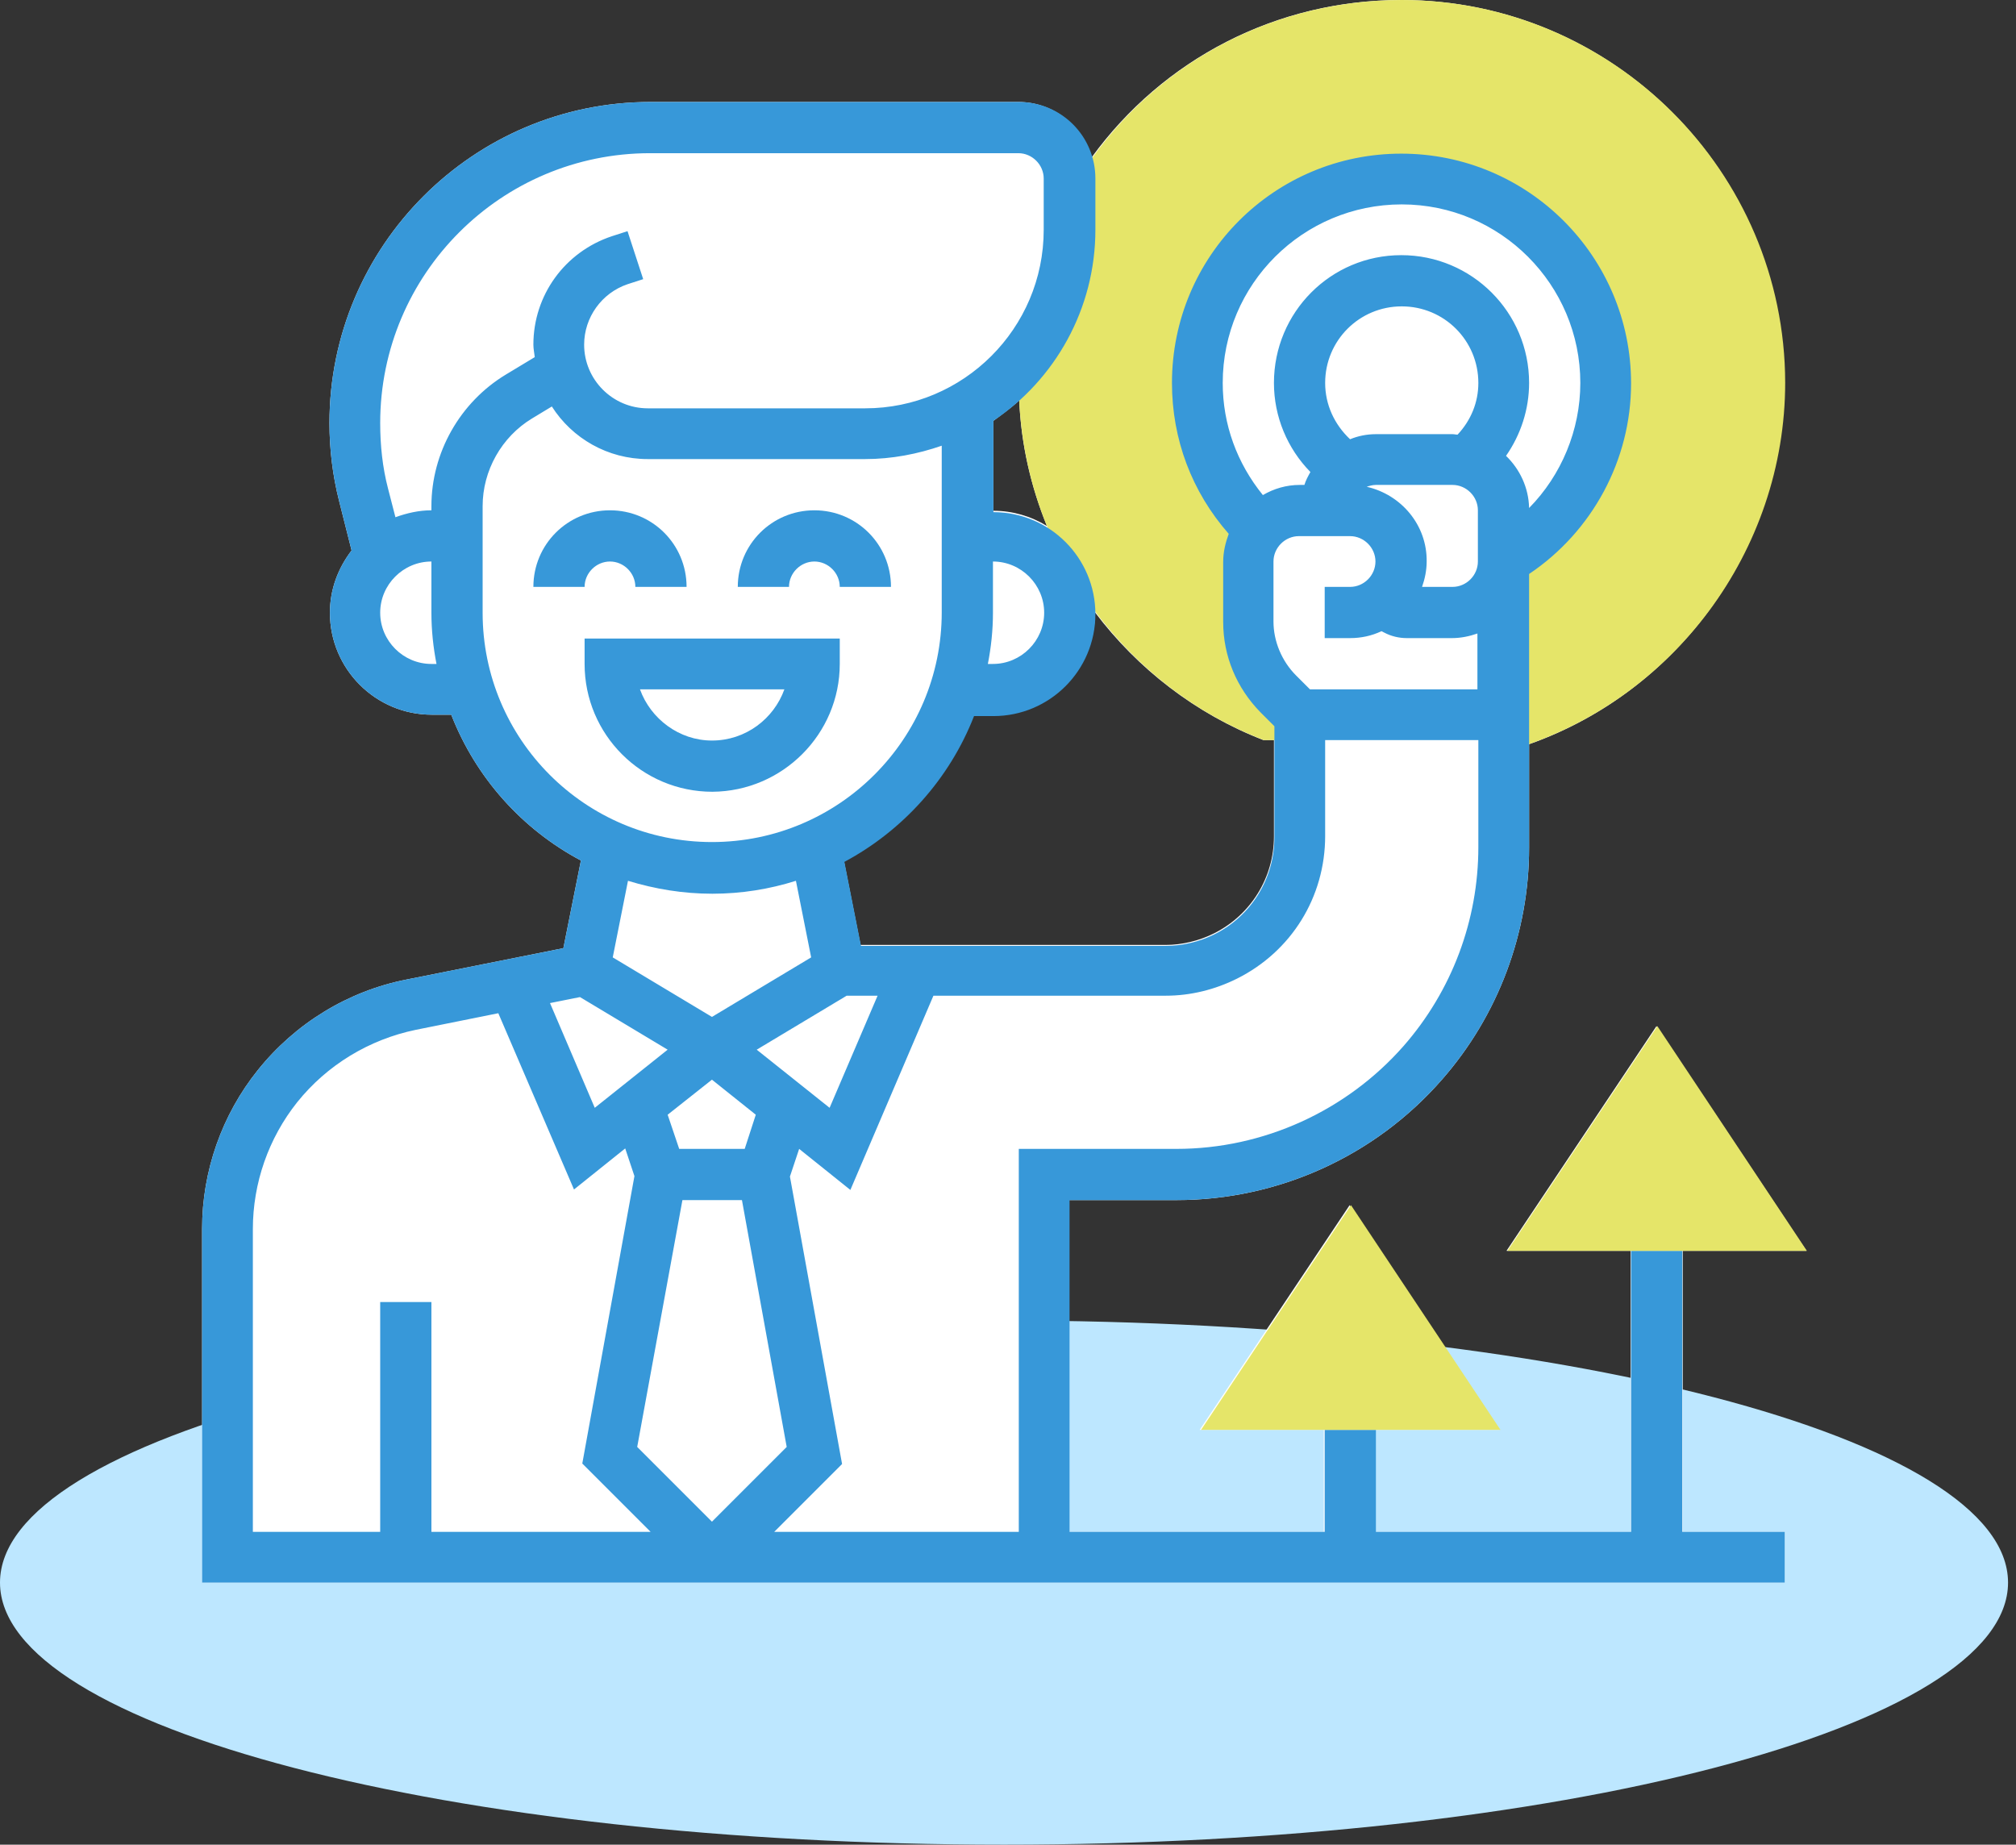
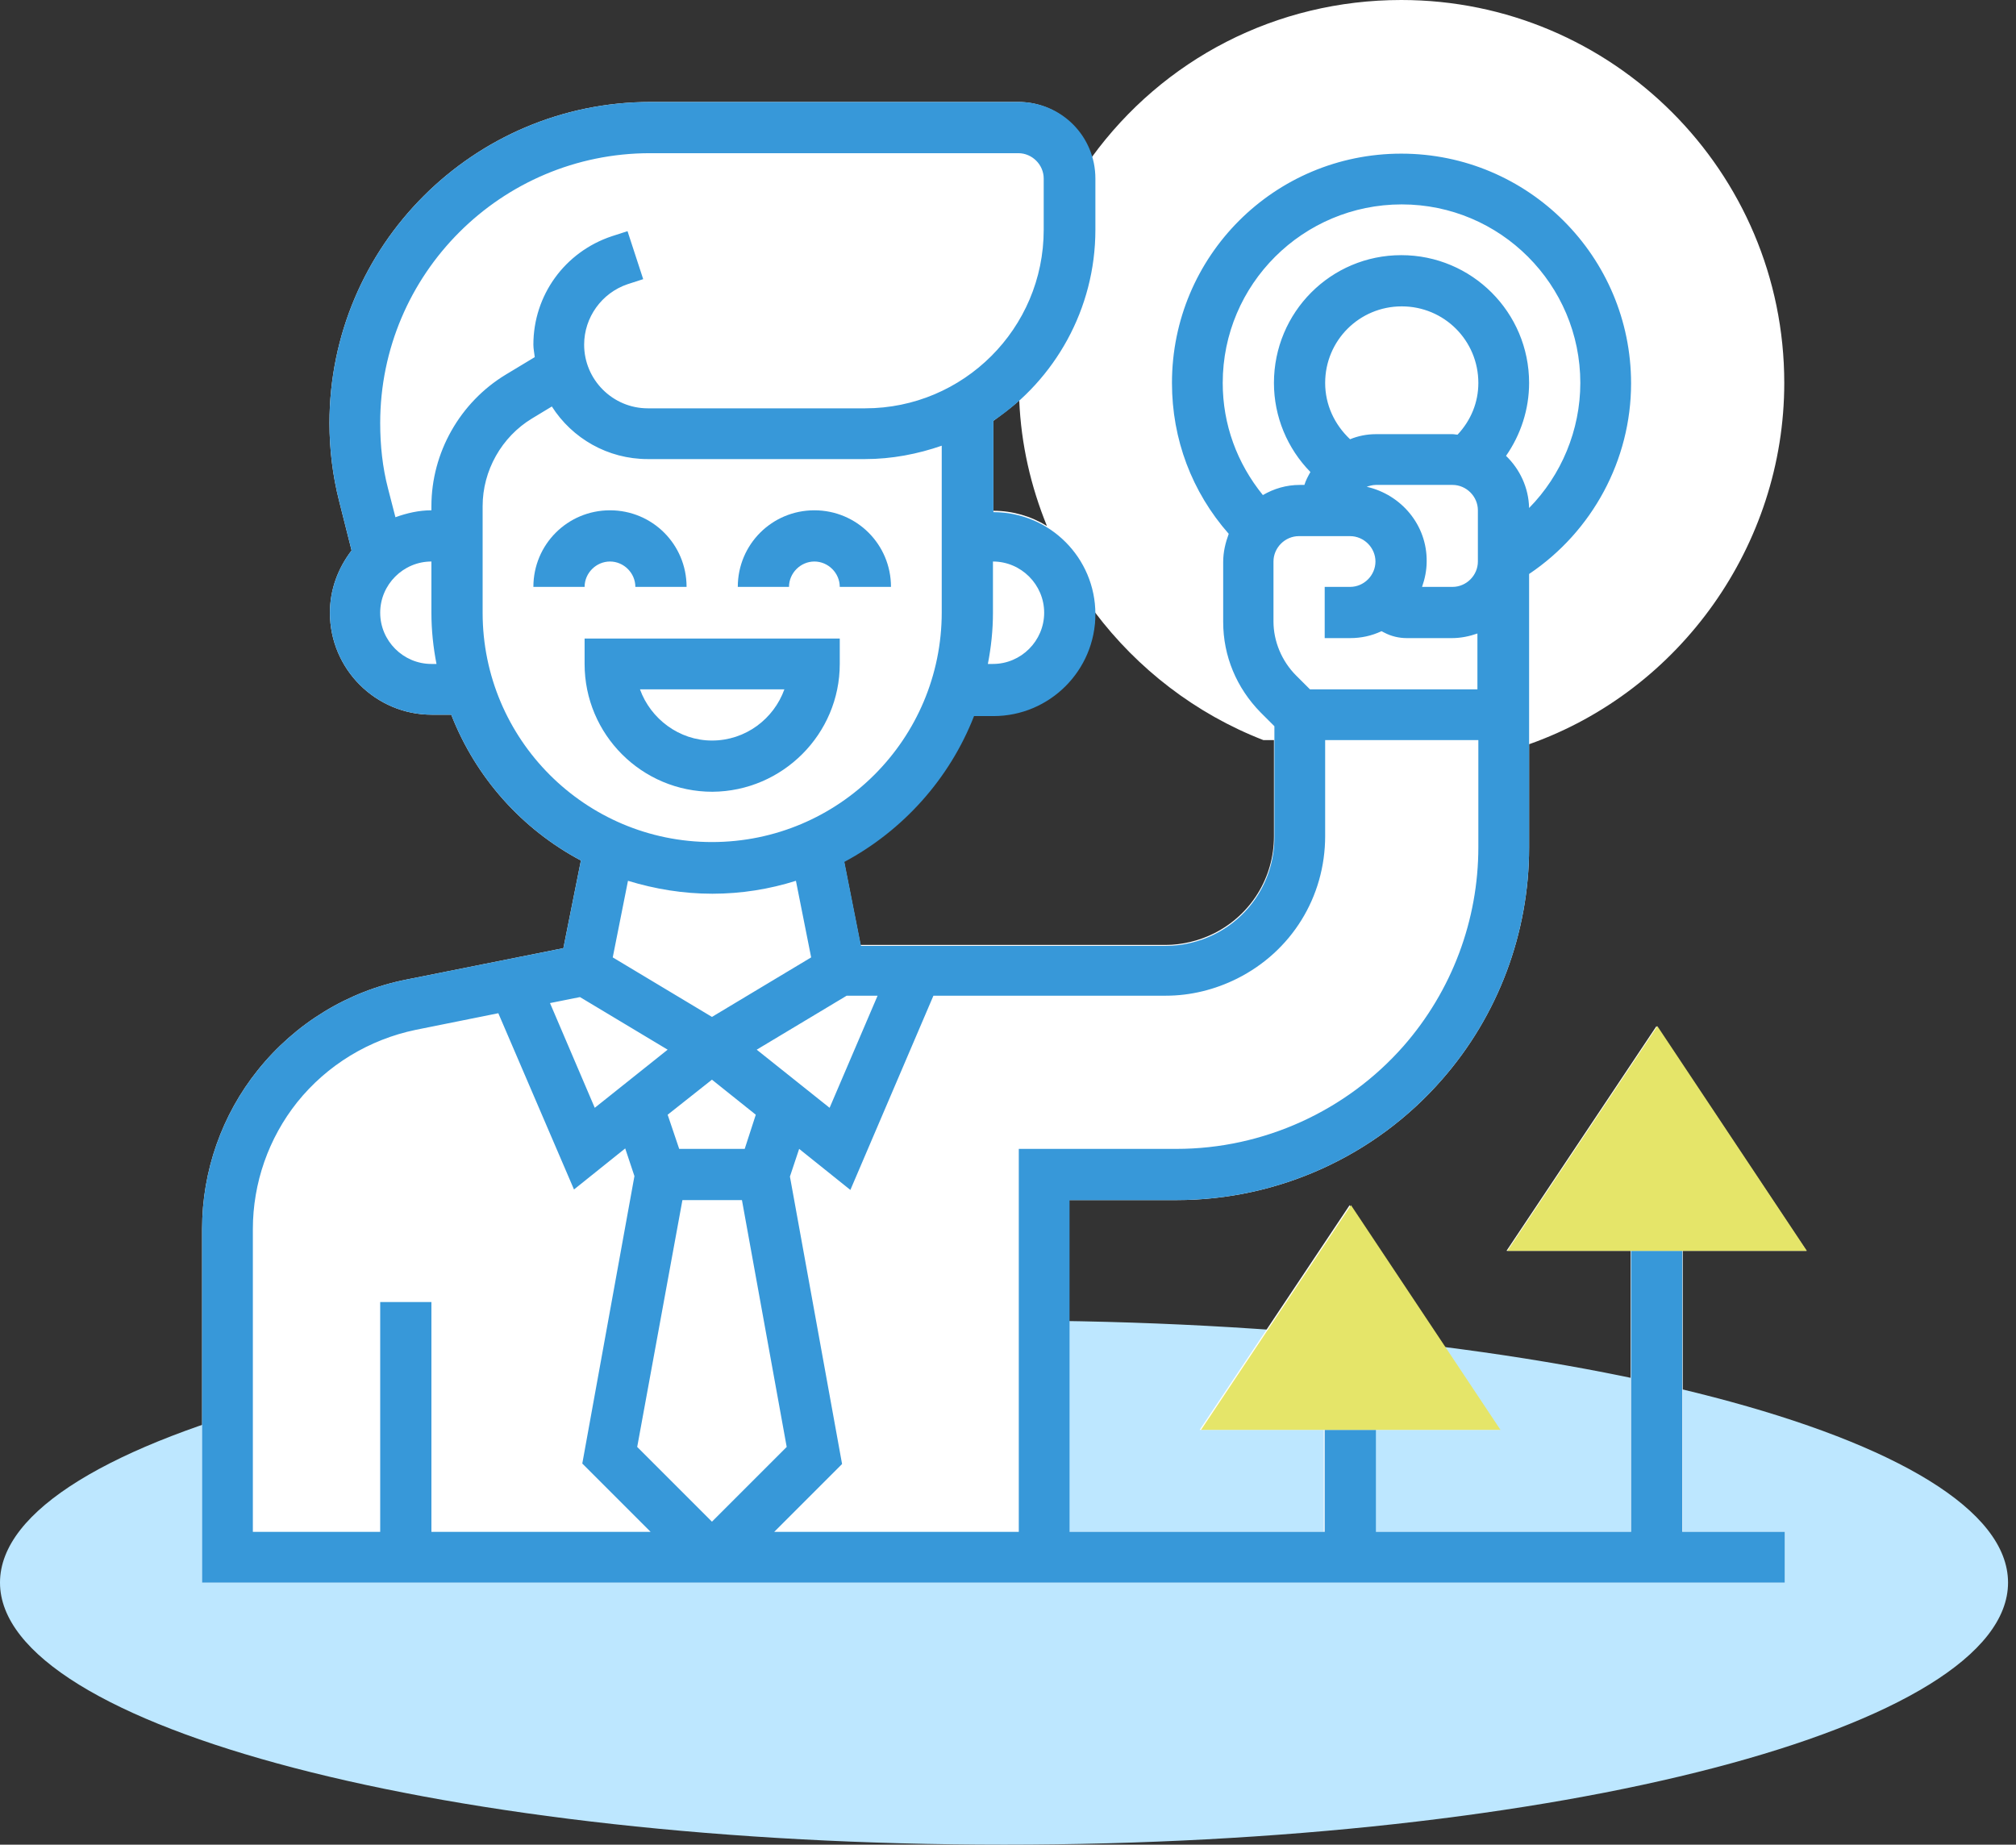
<svg xmlns="http://www.w3.org/2000/svg" width="153" height="140" viewBox="0 0 153 140" fill="none">
  <rect x="0" y="0" width="153" height="140" fill="#333333" stroke="none" />
  <g clip-path="url(#clip0)">
-     <path d="M76.198 140C118.281 140 152.396 131.095 152.396 120.11C152.396 109.125 118.281 100.22 76.198 100.22C34.115 100.22 0 109.125 0 120.11C0 131.095 34.115 140 76.198 140Z" fill="#BDE7FF" />
+     <path d="M76.198 140C118.281 140 152.396 131.095 152.396 120.11C152.396 109.125 118.281 100.22 76.198 100.22C34.115 100.22 0 109.125 0 120.11C0 131.095 34.115 140 76.198 140" fill="#BDE7FF" />
    <path d="M127.674 94.933H137.094L125.713 77.879L114.332 94.933H123.752V116.258H104.387V108.519H113.807L102.426 91.466L91.046 108.519H100.465V116.258H81.1V91.081H89.295C96.999 91.081 104.352 87.754 109.43 81.941C113.702 77.073 116.048 70.805 116.048 64.327V56.483C127.534 52.421 135.413 41.356 135.413 29.064C135.413 13.027 122.386 0 106.348 0C96.858 0 88.279 4.482 82.851 11.941C82.151 9.525 79.91 7.739 77.284 7.739H49.375C35.928 7.739 25.003 18.664 25.003 32.111C25.003 34.107 25.248 36.103 25.738 38.029L26.683 41.776C25.668 43.107 25.038 44.717 25.038 46.503C25.038 50.775 28.504 54.242 32.776 54.242H34.247C36.103 59.005 39.605 62.926 44.087 65.308L42.756 71.961L30.85 74.342C26.403 75.218 22.411 77.669 19.575 81.206C16.843 84.602 15.338 88.874 15.338 93.252V120.11H135.448V116.258H127.709V94.933H127.674ZM95.878 56.168H96.683V63.487C96.683 66.603 94.932 69.44 92.131 70.84C91.01 71.401 89.715 71.716 88.454 71.716H65.308L64.047 65.343C68.494 62.962 72.031 59.039 73.887 54.277H75.358C79.63 54.277 83.097 50.81 83.097 46.538C83.097 46.503 83.097 46.503 83.097 46.468C86.318 50.74 90.73 54.172 95.878 56.168ZM77.354 30.395C77.494 33.722 78.229 36.908 79.455 39.92C78.264 39.185 76.863 38.764 75.393 38.764V31.936C76.058 31.446 76.723 30.956 77.354 30.395Z" fill="white" />
-     <path d="M48.569 52.316H59.53C58.724 54.557 56.588 56.203 54.032 56.203C51.476 56.203 49.375 54.557 48.569 52.316Z" fill="white" />
-     <path d="M106.383 0C95.808 0 86.353 5.568 81.206 14.602V17.439C81.206 21.326 79.77 24.862 77.389 27.594C77.354 28.084 77.319 28.574 77.319 29.064C77.319 41.041 84.847 51.896 95.913 56.168H98.644V54.242L96.893 52.456C95.528 51.02 94.757 49.13 94.757 47.134V42.581C94.757 41.671 95.108 40.83 95.633 40.165H95.598C92.691 37.329 90.87 33.407 90.87 29.029C90.87 22.936 94.407 17.649 99.555 15.128C99.66 15.092 99.73 15.023 99.835 14.988C101.061 14.427 102.391 14.007 103.792 13.762C103.967 13.727 104.142 13.692 104.282 13.692C104.982 13.587 105.648 13.552 106.383 13.552C114.927 13.552 121.896 20.485 121.896 29.064C121.896 34.807 118.779 39.815 114.157 42.476V56.974H114.437L114.717 56.904C126.938 53.262 135.483 41.811 135.483 29.029C135.448 13.027 122.386 0 106.383 0Z" fill="#E5E569" />
    <path d="M127.674 116.258V94.932H123.787V116.258H104.422V108.519H100.535V116.258H81.171V91.08H89.295C96.999 91.08 104.352 87.754 109.43 81.941C113.702 77.073 116.048 70.805 116.048 64.327V43.562C120.845 40.34 123.787 34.912 123.787 29.099C123.787 19.47 115.978 11.661 106.348 11.661C96.718 11.661 88.944 19.435 88.944 29.064C88.944 33.337 90.45 37.329 93.252 40.515C93.007 41.181 92.831 41.881 92.831 42.651V47.203C92.831 49.795 93.847 52.211 95.668 54.067L96.718 55.117V63.557C96.718 66.673 94.967 69.51 92.166 70.91C91.046 71.471 89.75 71.786 88.489 71.786H65.343L64.082 65.413C68.529 63.031 72.066 59.109 73.922 54.347H75.393C79.665 54.347 83.132 50.88 83.132 46.608C83.132 42.336 79.665 38.869 75.393 38.869V31.936C80.05 28.819 83.132 23.462 83.132 17.439V13.552C83.132 10.33 80.54 7.739 77.319 7.739H49.375C35.928 7.739 25.003 18.664 25.003 32.111C25.003 34.107 25.248 36.103 25.738 38.029L26.683 41.776C25.668 43.106 25.038 44.717 25.038 46.503C25.038 50.775 28.504 54.242 32.776 54.242H34.247C36.103 59.004 39.605 62.926 44.087 65.308L42.756 71.961L30.85 74.342C26.403 75.218 22.411 77.669 19.575 81.206C16.843 84.602 15.338 88.874 15.338 93.251V120.11H135.448V116.258H127.674ZM99.415 52.316L98.364 51.266C97.279 50.18 96.648 48.674 96.648 47.169V42.616C96.648 41.566 97.524 40.69 98.574 40.69H102.461C103.512 40.69 104.387 41.566 104.387 42.616C104.387 43.667 103.512 44.542 102.461 44.542H100.535V48.429H102.461C103.302 48.429 104.107 48.254 104.842 47.904L105.052 48.009C105.578 48.289 106.173 48.429 106.768 48.429H110.2C110.865 48.429 111.531 48.289 112.126 48.079V52.316H99.415ZM100.57 29.064C100.57 25.843 103.162 23.252 106.383 23.252C109.605 23.252 112.196 25.843 112.196 29.064C112.196 30.535 111.636 31.901 110.62 32.986C110.48 32.986 110.375 32.951 110.235 32.951H104.422C103.722 32.951 103.056 33.091 102.461 33.337C101.271 32.216 100.57 30.71 100.57 29.064ZM103.722 36.943C103.932 36.873 104.177 36.803 104.422 36.803H110.235C111.286 36.803 112.161 37.679 112.161 38.729V42.616C112.161 43.667 111.286 44.542 110.235 44.542H107.924C108.134 43.947 108.274 43.282 108.274 42.616C108.309 39.85 106.348 37.539 103.722 36.943ZM106.383 15.513C113.877 15.513 119.935 21.606 119.935 29.064C119.935 32.636 118.499 36.068 116.048 38.554C116.013 37.013 115.348 35.613 114.297 34.597C115.418 32.986 116.048 31.06 116.048 29.064C116.048 23.707 111.706 19.365 106.348 19.365C100.99 19.365 96.683 23.707 96.683 29.064C96.683 31.621 97.699 34.037 99.45 35.823C99.275 36.138 99.1 36.453 98.995 36.803H98.644C97.629 36.803 96.683 37.083 95.843 37.574C93.882 35.157 92.796 32.216 92.796 29.064C92.796 21.571 98.889 15.513 106.383 15.513ZM93.882 74.272C98.014 72.206 100.57 68.074 100.57 63.452V56.168H112.196V64.292C112.196 69.825 110.2 75.183 106.523 79.385C102.181 84.322 95.878 87.194 89.295 87.194H77.319V116.258H58.759L63.907 111.11L59.95 89.294L60.65 87.194L64.537 90.31L70.84 75.568H88.489C90.345 75.568 92.201 75.112 93.882 74.272ZM56.518 87.194H51.546L50.67 84.602L54.032 81.941L57.359 84.602L56.518 87.194ZM51.791 91.08H56.308L59.705 109.815L54.032 115.488L48.359 109.815L51.791 91.08ZM66.603 75.568L62.961 84.077L57.429 79.665L64.257 75.568H66.603ZM79.245 46.503C79.245 48.639 77.494 50.39 75.358 50.39H74.972C75.218 49.13 75.358 47.834 75.358 46.503V42.616C77.494 42.616 79.245 44.367 79.245 46.503ZM32.741 50.39C30.605 50.39 28.854 48.639 28.854 46.503C28.854 44.367 30.605 42.616 32.741 42.616V46.503C32.741 47.834 32.881 49.13 33.127 50.39H32.741ZM32.741 38.414V38.729C31.796 38.729 30.885 38.939 30.01 39.255L29.45 37.083C29.029 35.473 28.854 33.792 28.854 32.111C28.854 20.8 38.029 11.626 49.34 11.626H77.284C78.334 11.626 79.21 12.501 79.21 13.552V17.439C79.21 24.932 73.117 30.99 65.658 30.99H49.164C46.503 30.99 44.332 28.819 44.332 26.158C44.332 24.092 45.663 22.236 47.624 21.571L48.814 21.186L47.624 17.544L46.433 17.929C42.861 19.119 40.48 22.411 40.48 26.158C40.48 26.473 40.55 26.788 40.585 27.104L38.379 28.434C34.912 30.535 32.741 34.352 32.741 38.414ZM36.628 46.503V38.414C36.628 35.718 38.064 33.161 40.375 31.761L41.881 30.85C43.422 33.267 46.118 34.842 49.164 34.842H65.658C67.689 34.842 69.65 34.457 71.471 33.827V46.468C71.471 56.098 63.662 63.907 54.032 63.907C44.402 63.907 36.628 56.098 36.628 46.503ZM54.067 67.829C56.273 67.829 58.409 67.479 60.405 66.848L61.561 72.661L54.032 77.178L46.503 72.661L47.659 66.848C49.725 67.479 51.861 67.829 54.067 67.829ZM44.017 75.673L50.67 79.665L45.138 84.077L41.741 76.128L44.017 75.673ZM19.19 93.287C19.19 89.785 20.38 86.388 22.551 83.657C24.827 80.82 28.014 78.894 31.551 78.159L37.819 76.898L43.562 90.275L47.449 87.159L48.149 89.26L44.192 111.075L49.375 116.258H32.741V98.819H28.854V116.258H19.19V93.287Z" fill="#3798D9" />
    <path d="M46.293 42.616C47.344 42.616 48.219 43.492 48.219 44.542H52.106C52.106 41.321 49.515 38.729 46.293 38.729C43.072 38.729 40.48 41.321 40.48 44.542H44.367C44.367 43.492 45.243 42.616 46.293 42.616Z" fill="#3798D9" />
    <path d="M61.806 42.616C62.856 42.616 63.732 43.492 63.732 44.542H67.619C67.619 41.321 65.028 38.729 61.806 38.729C58.584 38.729 55.993 41.321 55.993 44.542H59.88C59.88 43.492 60.755 42.616 61.806 42.616Z" fill="#3798D9" />
    <path d="M63.732 50.39V48.464H44.367V50.39C44.367 55.748 48.709 60.09 54.067 60.09C59.39 60.055 63.732 55.713 63.732 50.39ZM48.569 52.316H59.53C58.724 54.557 56.588 56.203 54.032 56.203C51.546 56.203 49.375 54.557 48.569 52.316Z" fill="#3798D9" />
    <path d="M137.129 94.932H114.402L125.783 77.879L137.129 94.932Z" fill="#E5E569" />
    <path d="M113.877 108.519H91.15L102.531 91.466L113.877 108.519Z" fill="#E5E569" />
  </g>
  <defs>
    <clipPath id="clip0">
      <rect width="152.431" height="140" fill="white" />
    </clipPath>
  </defs>
</svg>